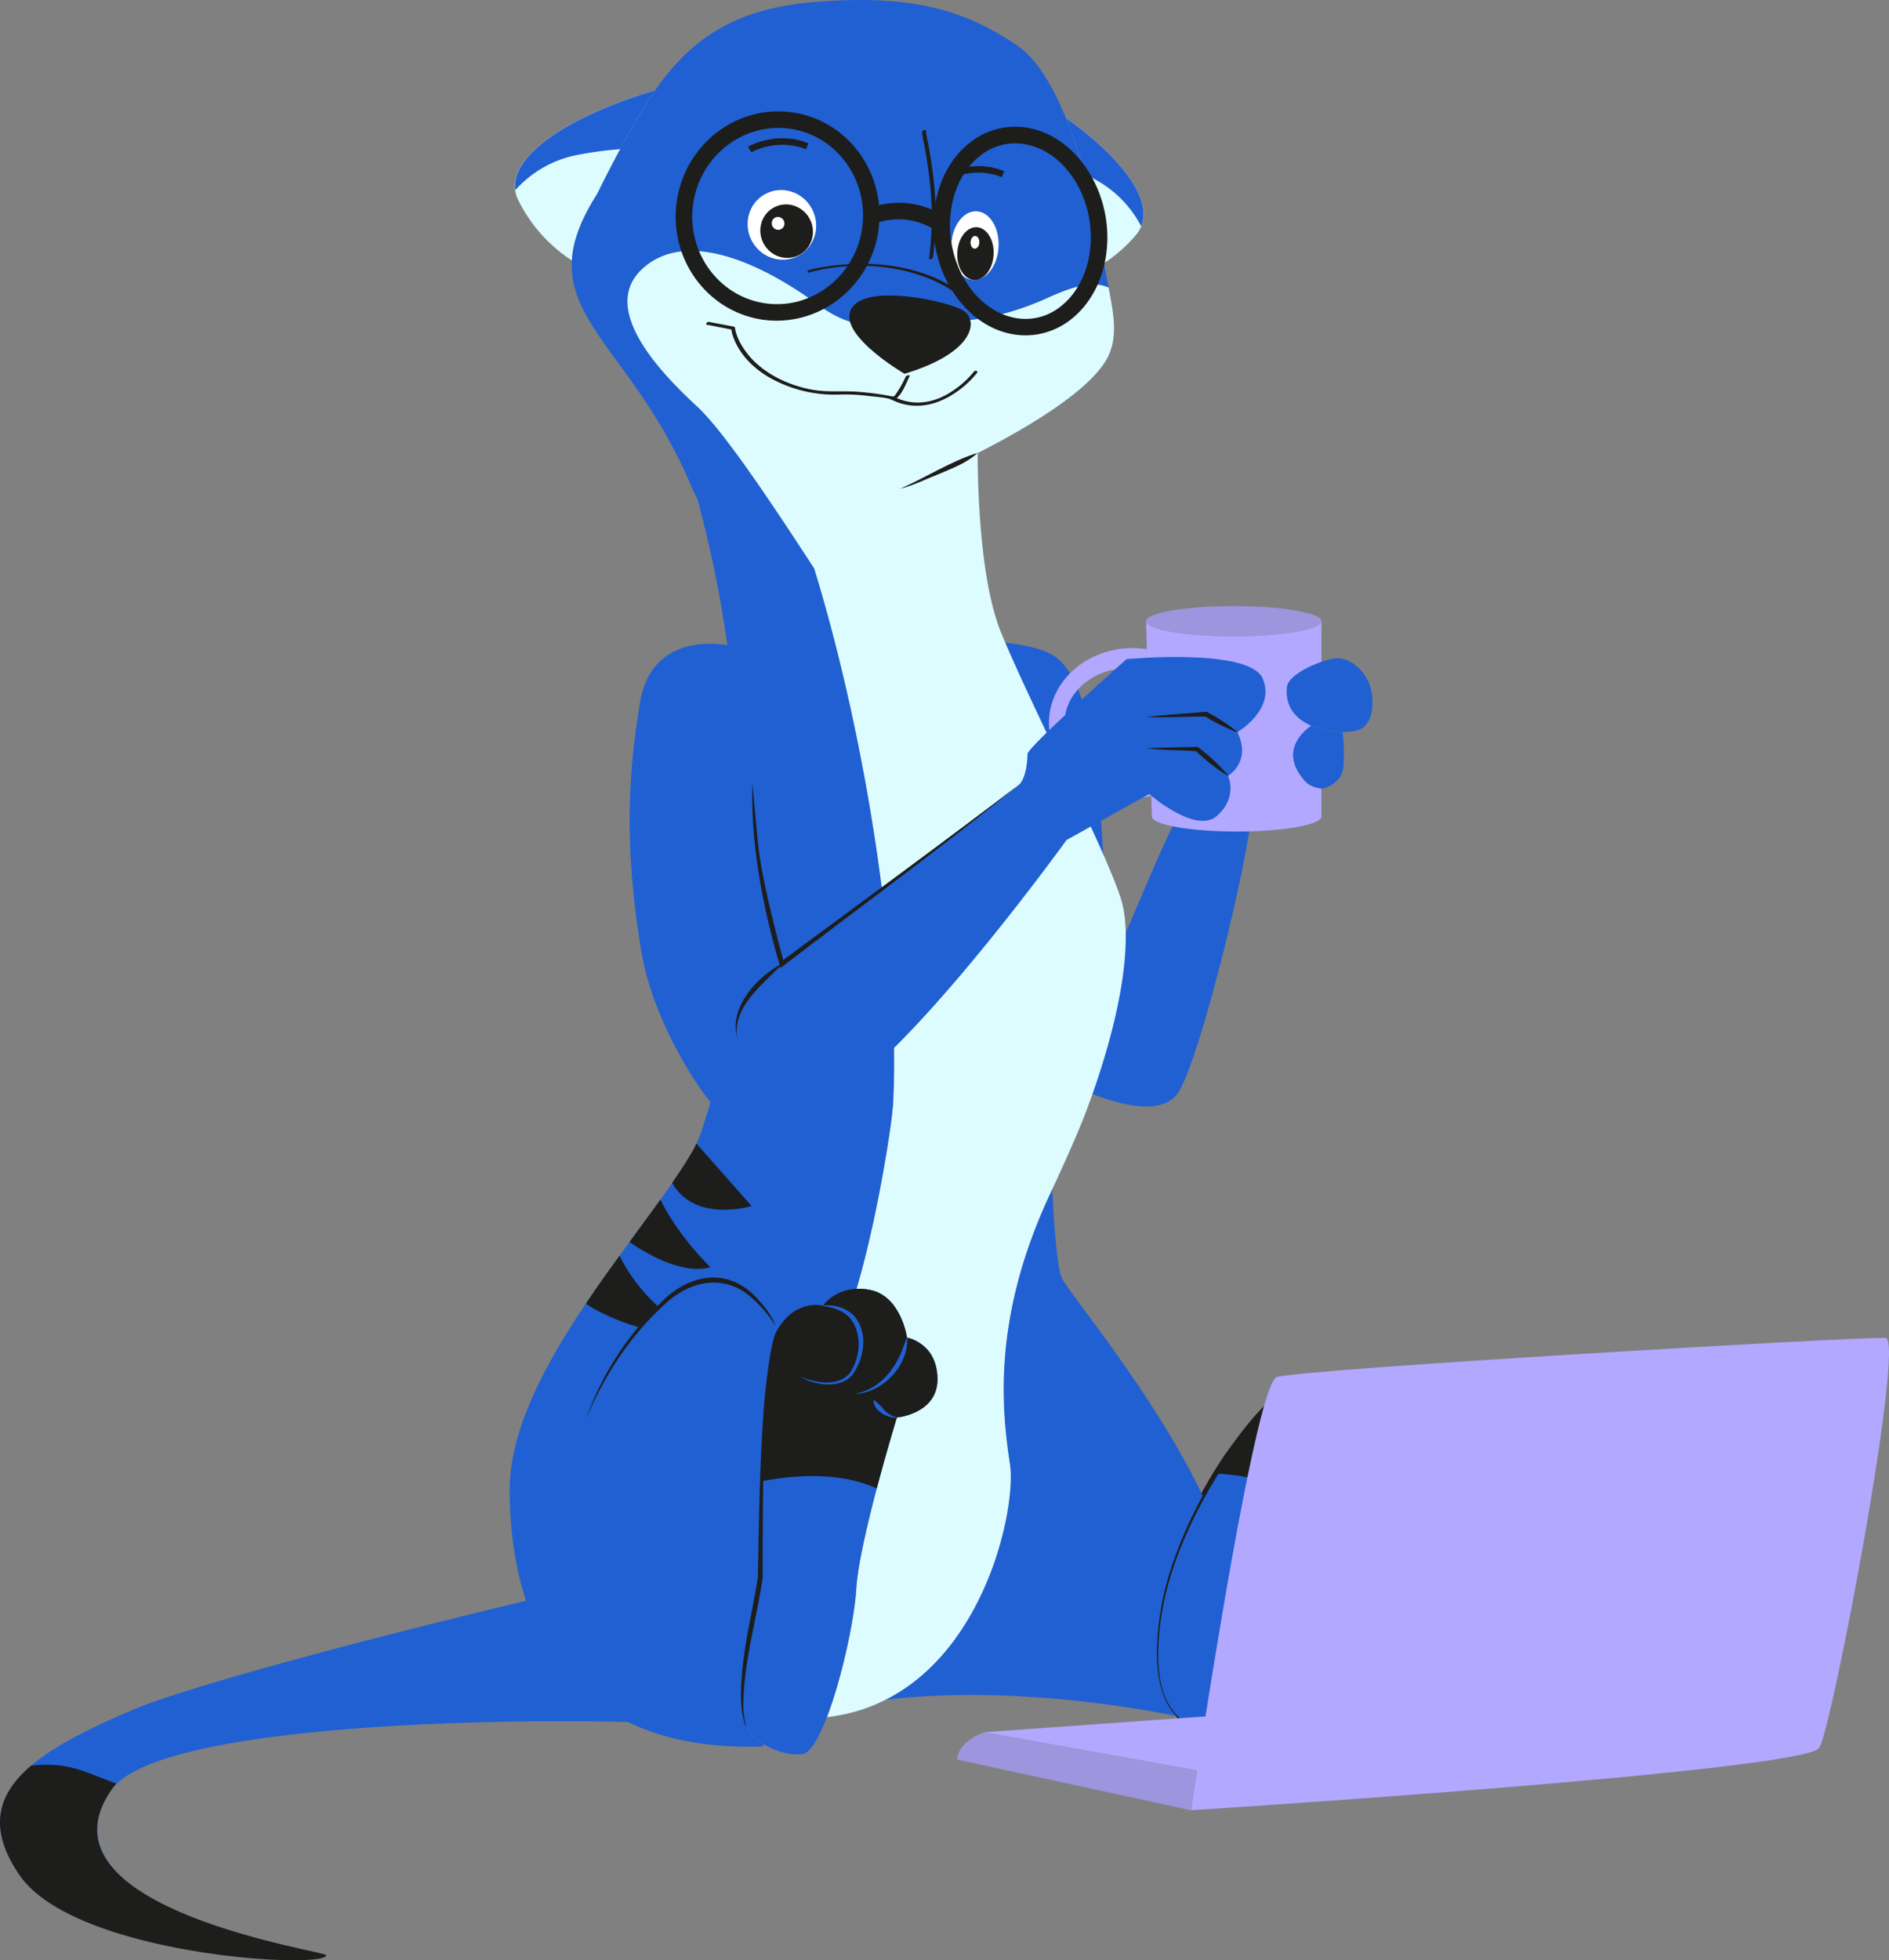
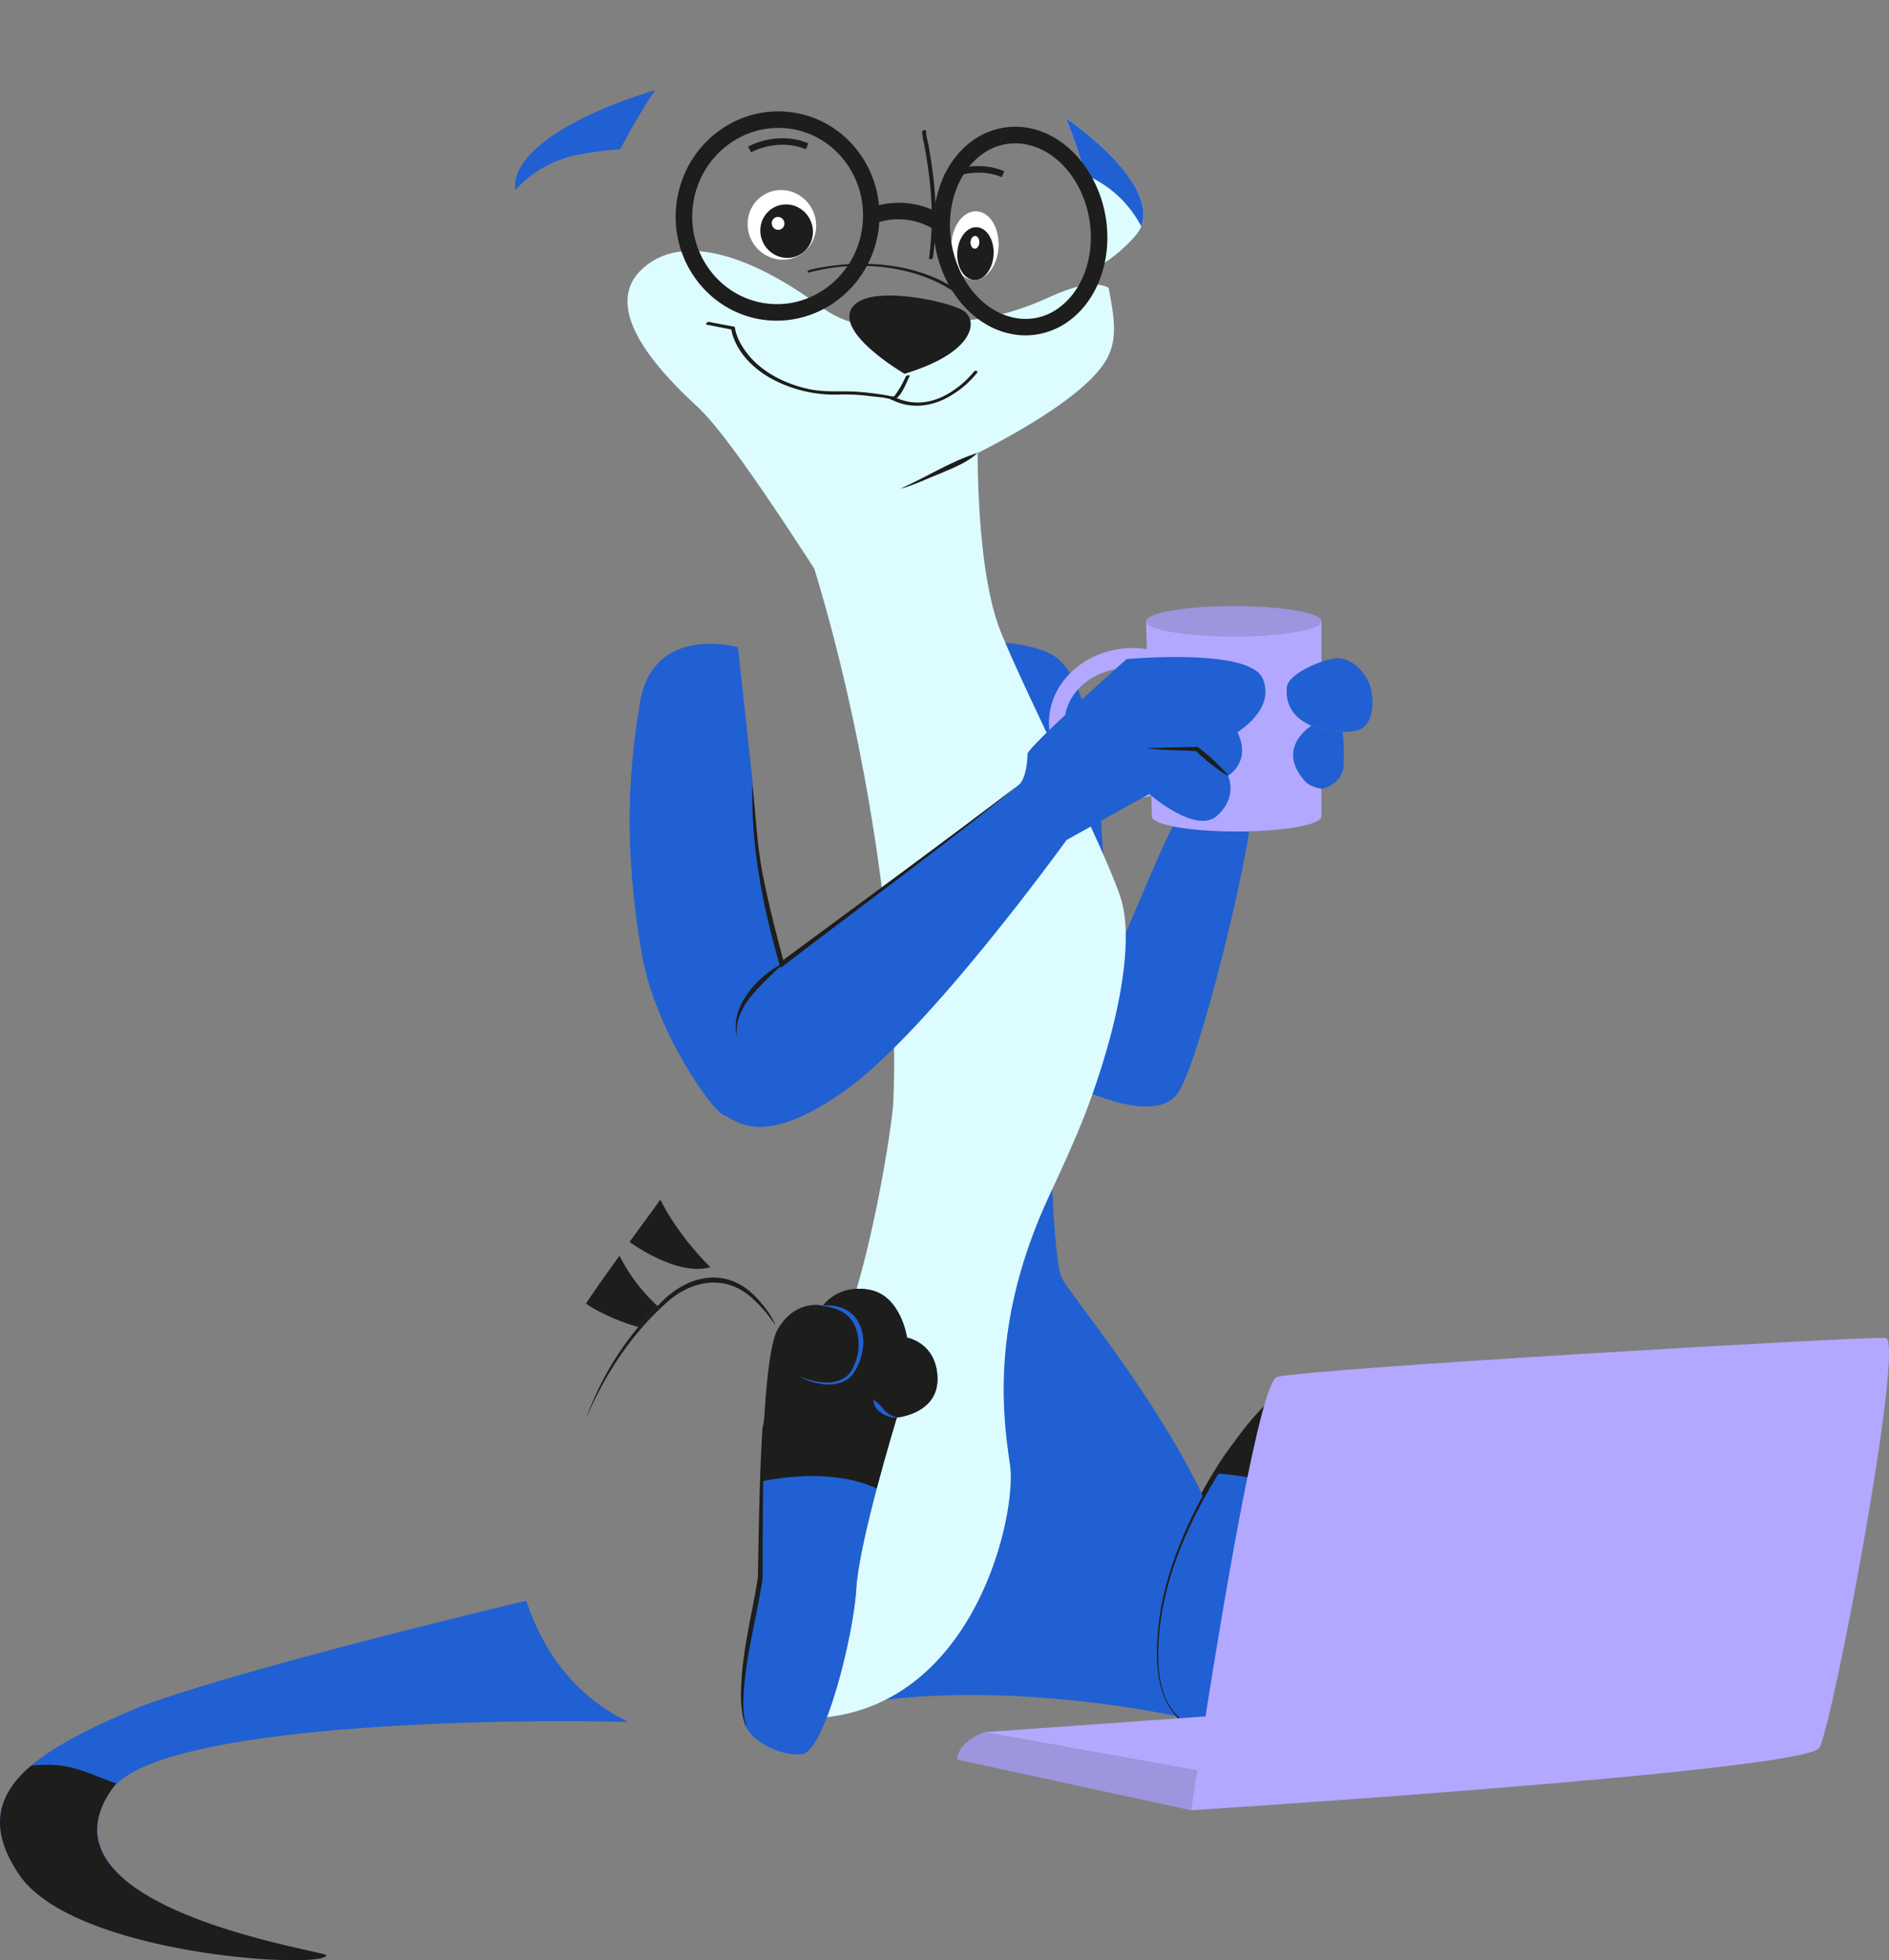
<svg xmlns="http://www.w3.org/2000/svg" id="Layer_1" data-name="Layer 1" viewBox="138.93 123.97 802.13 832.08">
  <rect x="138.93" y="123.97" width="802.13" height="832.08" fill="#808080" stroke="none" />
  <defs>
    <style>.cls-1{fill:#2060d2;}.cls-2{fill:#1d1d1b;}.cls-3{fill:#ddfcff;}.cls-4{fill:#fff;}.cls-5{fill:#9D95DD;}.cls-6{fill:#B2A8FF;}</style>
  </defs>
  <path class="cls-1" d="M584.83,401.4c-4.21-2.12-11.22-3.88-19.33-4.62,8.74,15.77-2.75,47.4,2.9,61.35,4.29-4,36.4,48.56,40.59,44.74C605.67,489.08,608.58,413.39,584.83,401.4Z" />
  <path class="cls-1" d="M660.48,457.88c-.44-1.18.5,3.71-.09-4.65l-17.93.92c-.54,6.15,4.47,2.69-3.11,16-10.77,18.85-30.1,72.9-35.74,74.6-6,1.81-14-83.86-14-83.86l-6,118.21s45,26.46,56,8.06c9.28-15.52,29.39-97.48,31-120.11C658.25,465.07,660.48,457.88,660.48,457.88Z" />
  <path class="cls-1" d="M650.78,859.87c-7.8-3.4-25.39-8.16-19.34-50.17s41.1-91.27,58-99.13,44.13-3,51.38,3.63,11.79,22.37,7.86,30.83a26.36,26.36,0,0,1,.34,2.71c.41,4.92.19,14.89-8.2,16-11.18,1.51-21.76-12.09-21.76-12.09s-15.72,13.9-28.41,41.7S669.52,868,650.78,859.87Z" />
  <path class="cls-2" d="M650.74,860c-24.64-7.27-22.6-37-18.68-57.36,4.71-21.72,14.32-42.19,26.59-60.65,8.26-11.39,18.1-25.45,30.86-31.29-12.47,7.81-21,20.49-29.14,32.44-15.89,24.35-29,52-29.63,81.57-.26,16.92,3.8,28.74,20,35.29Z" />
  <path class="cls-2" d="M748.7,745c3.93-8.46-.61-24.18-7.86-30.83s-34.45-11.48-51.38-3.63c-8.78,4.08-22.43,19.31-34.39,38.88,13.95.79,36.64,4.58,49.12,20,8.18-11.86,14.89-17.82,14.89-17.82s10.58,13.6,21.76,12.09c8.39-1.14,8.61-11.11,8.2-16A26.36,26.36,0,0,0,748.7,745Z" />
  <path class="cls-1" d="M711.86,714.71c6,2,11.77,5,16.2,9.7,6.27,7.33,6.15,20.78-2.89,26-5.84,3.07-13,4-19.15,1.24a12.36,12.36,0,0,1-6.49-7.59l1,.61c-4.79.85-10.23,2.55-14.73,2.72,5-1.65,10-3.14,15-4.55a11.06,11.06,0,0,0,6,6.94c5.33,2.3,12.24,1.7,17.4-.86,8.42-4.53,8.57-16.91,3.06-23.88-3.9-4.86-10.3-7.75-15.52-10.29Z" />
  <path class="cls-1" d="M748.77,745.11c-5.36,5-15.39,6.65-20.68.61l.11-.17c1,.18,1.8.51,2.66.74a43.28,43.28,0,0,0,7.65,1.57c4.27.23,6.89-1.35,10.26-2.75Z" />
  <path class="cls-1" d="M631.44,809.7c2.42-16.83,9.5-34.82,18.21-50.85-20.95-43.77-57-86.06-59.91-92.59-1.93-4.29-3.18-20.77-4-37.53-.3.64-.61,1.32-.9,1.93-25.2,53.67-20.36,93-17.09,115,2.63,17.61-9.59,77.93-52.78,99.78,50.23-5.82,101.72,2.52,123.38,6.93C632.44,846.06,627.91,834.24,631.44,809.7Z" />
-   <path class="cls-3" d="M392.52,206.28s9.81-20.24,19.87-36.72c1.57-2.57,3.17-5,4.8-7.31C377.39,174.2,351,192.71,359,208.92a64.69,64.69,0,0,0,22.75,25.6C382.26,226.37,385.47,217.32,392.52,206.28Z" />
  <path class="cls-1" d="M402.3,187.28c3.06-5.68,6.55-11.93,10.09-17.72,1.57-2.57,3.17-5,4.8-7.31-36.35,10.92-61.47,27.31-59.44,42.42a47.54,47.54,0,0,1,27.1-15.08A156,156,0,0,1,402.3,187.28Z" />
  <path class="cls-3" d="M591.51,174c9,22,14.37,48.26,15.76,58.33.16,1.12.36,2.19.54,3.29a63.72,63.72,0,0,0,13.4-11.79C631.23,212.2,617.63,192.77,591.51,174Z" />
  <path class="cls-1" d="M591.51,174a228.07,228.07,0,0,1,8.2,24.1l1.32.59a47.56,47.56,0,0,1,22.49,21.36C628.31,208.24,615,190.85,591.51,174Z" />
-   <path class="cls-1" d="M607.27,232.34c-2.23-16.13-14.61-74-36-88.74-24-16.57-47.23-21.54-83.68-19-37.28,2.54-57.58,16.15-75.2,45-10.06,16.48-19.87,36.72-19.87,36.72-31.28,49,12.53,58.91,39.87,123.84.86,2,1.77,3.89,2.7,5.65a517.15,517.15,0,0,1,14.44,75.43c6.85,61,4.25,139.57-9.79,183.63-2.1,6.6-3.66,12.39-6.32,17.1-19.15,33.88-78.06,94.26-78.06,144.33s19.88,111.92,107.51,109c0,0,.12-.32.32-.89-3.61-2.17-6.43-4.89-7.46-7.53-4.36-11.18,1.08-36.75,4.22-52.58l2-24.47c.07-11.81.33-30,1.19-47.14v-.13c.08-1.52.16-3,.25-4.54l.06-1.06c.07-1.2.15-2.38.22-3.55,0-.46.06-.91.1-1.37.07-1.07.15-2.12.22-3.17,0-.48.08-.95.11-1.43.09-1,.17-2.06.26-3.07l.12-1.28c.1-1.13.21-2.24.32-3.33,0-.26.06-.54.09-.81.14-1.34.29-2.64.45-3.89,0-.24.06-.46.09-.69.13-1,.26-1.95.4-2.87.06-.4.12-.78.18-1.17.12-.72.23-1.43.35-2.1.08-.41.15-.8.23-1.19.12-.62.24-1.21.36-1.78.08-.36.16-.73.25-1.07.13-.55.26-1,.4-1.54.08-.31.17-.62.25-.91.15-.5.31-.94.47-1.38.08-.21.15-.44.23-.64a12.66,12.66,0,0,1,.76-1.56,22.44,22.44,0,0,1,6.23-7,16.35,16.35,0,0,1,12.86-2.86,18.62,18.62,0,0,1,14.3-7.15c8.56-28.93,14.33-65.85,15.34-76.26.1-1.05.19-2.06.23-3,3-60.65-11.4-154.45-33.55-226.59-15.89-24.41-37.91-57.89-49.71-68.77-16-14.75-41.36-41.53-23.41-58.3s49.09-3.73,74.88,15.22c22.72,16.7,34.49,3.24,38.43,4.13,0,0,22.22,9.41,58.59-7,8.48-3.81,18.8-8,26.2-4.51C608.84,241.67,607.94,237.12,607.27,232.34Z" />
  <path class="cls-3" d="M615,505.8c-6-19.8-38.9-83.81-50.93-113.17-8.47-20.68-9.92-56.79-10-76.33,23.14-11.8,49.85-28,55.85-42,3.64-8.5,1.7-17.92-.26-28.24-7.39-3.51-17.72.7-26.2,4.51-36.37,16.38-58.59,7-58.59,7-3.94-.89-15.71,12.57-38.43-4.13-25.79-18.95-56.92-32-74.88-15.22s7.4,43.55,23.41,58.3c11.8,10.88,33.82,44.36,49.71,68.77,22.15,72.14,36.56,165.94,33.55,226.59,0,.93-.14,2-.24,3h0c-1,10.41-6.78,47.33-15.34,76.26h0a22.63,22.63,0,0,1,2.95,0,24.69,24.69,0,0,1,2.45.33,16.48,16.48,0,0,1,2.42.63,16.28,16.28,0,0,1,5.8,3.58q.8.77,1.5,1.59a29.32,29.32,0,0,1,5.31,10.3c.15.5.28,1,.39,1.39.22.86.37,1.56.46,2.06s.13.77.13.77a16.4,16.4,0,0,1,8.71,5.16c2.26,2.59,4.11,6.42,4.23,12.08.3,15.09-17.25,16.63-17.25,16.63s-.12.41-.34,1.13l-.06.21c0,.11-.08.25-.12.37l-.19.65c0,.1-.07.21-.1.32-.09.31-.19.63-.3,1a.83.83,0,0,1,0,.15c-1.41,4.74-4,13.4-6.6,23.27h0l-.78,2.91c-4,15.26-8.11,32.65-8.71,42.65-.79,13.34-6.23,38.25-12.46,54.54,63.54-7.39,80.78-86.62,77.7-107.24-3.27-21.93-8.11-61.29,17.09-115,5.09-10.83,12-26.1,15.61-35.83C616,553.23,619.84,521.61,615,505.8Z" />
  <path class="cls-2" d="M521.16,331.44c11.08-4.87,21.28-11.57,32.87-15.23-4.13,4-10.46,6.44-15.9,8.76-5.52,2.14-11.55,5.18-17,6.47Z" />
  <path class="cls-2" d="M501.81,253.32c8.31-8.21,39-1.55,45.86,2.31s5.82,17.82-24.66,27C523,282.61,491,264,501.81,253.32Z" />
  <path class="cls-2" d="M530.48,179.94a27.52,27.52,0,0,0,.87,5.17c.74,4,1.4,8,1.91,12a137.32,137.32,0,0,1,.18,36.62c-.08.61,1.58.16,1.66-.43a137.15,137.15,0,0,0-.1-36c-.48-3.92-1.1-7.82-1.8-11.7-.35-2-1.1-4.14-1.06-6.14,0-.65-1.65-.14-1.66.43Z" />
  <path class="cls-2" d="M482.54,239.62c17.65-4.75,38.82-3.62,55.21,4.55a56.22,56.22,0,0,1,19.9,16.68c.38.5,1.94-.27,1.47-.89-16.23-21.57-44.34-26.78-69.73-22.76a65.07,65.07,0,0,0-6.78,1.36c-.84.22-1.21,1.37-.07,1.06Z" />
  <ellipse class="cls-4" cx="470.95" cy="219.44" rx="14.46" ry="14.88" transform="translate(-47.53 253.01) rotate(-28.69)" />
  <ellipse class="cls-2" cx="472.96" cy="222.12" rx="11.1" ry="11.43" transform="translate(-48.57 254.3) rotate(-28.69)" />
  <ellipse class="cls-4" cx="469.34" cy="218.81" rx="2.68" ry="2.76" transform="translate(-47.43 252.16) rotate(-28.69)" />
  <ellipse class="cls-4" cx="552.91" cy="228.23" rx="14.59" ry="10.05" transform="translate(297.29 769.02) rotate(-87.13)" />
  <ellipse class="cls-2" cx="553.14" cy="231.61" rx="11.21" ry="7.72" transform="translate(294.12 772.46) rotate(-87.13)" />
  <ellipse class="cls-4" cx="552.92" cy="226.82" rx="2.71" ry="1.87" transform="translate(298.7 767.7) rotate(-87.13)" />
  <path class="cls-2" d="M576.08,178.36a30.91,30.91,0,0,0-24.92,5.86c-8.53,6.46-14.08,17-15.48,29.18a35.72,35.72,0,0,0-23.5-2.34c-1.9-20-16.93-36.75-37.17-39.44-23.66-3.15-45.53,14-48.77,38.33s13.37,46.62,37,49.78a41.67,41.67,0,0,0,10.93,0c19.12-2.44,35.1-17.88,37.84-38.37.14-1,.19-2.08.26-3.12a28.64,28.64,0,0,1,23.07,3c.75,21.58,14.62,40.88,33,44.48a30.83,30.83,0,0,0,9.94.35,31.24,31.24,0,0,0,15-6.2c9-6.79,14.68-18.09,15.71-31C610.85,205,596.11,182.3,576.08,178.36Zm-71,42.1c-2.73,20.45-21.08,34.95-40.87,32.3s-33.71-21.43-31-41.88c2.3-17.26,15.72-30.27,31.76-32.32a35.17,35.17,0,0,1,9.11,0C493.89,181.23,507.79,200,505.06,220.46ZM602,228.3c-.87,10.92-5.6,20.38-13,26a23.67,23.67,0,0,1-19.31,4.56c-16.64-3.28-28.85-22.58-27.23-43,.87-10.92,5.59-20.38,12.95-26a23.7,23.7,0,0,1,19.32-4.56C591.36,188.53,603.57,207.84,602,228.3Z" />
  <path class="cls-2" d="M457.92,188.61l-1.36-2.38c.5-.28,12.38-6.92,25.64-1.42l-1.05,2.54C469.1,182.35,458,188.55,457.92,188.61Z" />
  <path class="cls-2" d="M541.08,200.44l-1.36-2.38c.5-.29,12.38-6.93,25.64-1.42l-1.05,2.53C552.31,194.19,541.19,200.37,541.08,200.44Z" />
  <path class="cls-2" d="M439.16,261.82l8.5,1.66a13,13,0,0,0,1.51.29c.71.05.46.29.18-.21a9.5,9.5,0,0,1,.43,1.86c2.41,8.48,9.16,15.13,16.71,19.27a56.36,56.36,0,0,0,29.07,6.76,78,78,0,0,1,12.22.6c3.12.4,6.76.52,9.76,1.51-1.09-.36.11.17.07.17a2.34,2.34,0,0,0,1.53-.38c2.89-1.84,4.57-6.77,6-9.64.39-.77-1.31-.46-1.61.13a43.65,43.65,0,0,1-4.55,7.93c-.45.57-1.21.9-.28.83.09,0,.11.15.07,0s-.26-.22-.39-.24a120.49,120.49,0,0,0-17-2.2c-6.35-.24-12.47.34-18.78-1-9.56-2-19.4-6.71-25.72-14.33-2.69-3.25-5.27-7.52-5.88-11.8a.46.46,0,0,0-.42-.39L440,260.62c-.68-.13-1.86,1-.83,1.2Z" />
  <path class="cls-2" d="M552.51,281.7a40.15,40.15,0,0,1-9.68,8.61c-7.45,4.83-16.18,6.22-24.28,2.06-.69-.36-2,.74-1.12,1.19,8.19,4.21,17.14,3.1,24.91-1.47a41.49,41.49,0,0,0,11.42-9.77c.71-.9-.71-1.32-1.25-.62Z" />
  <path class="cls-1" d="M277.47,953.93a2.35,2.35,0,0,0-.46-.06C277.38,953.94,277.54,954,277.47,953.93Z" />
  <path class="cls-1" d="M362.37,803.45C302.93,817.53,219.1,839.53,195,849.86c-41.23,17.67-71.34,35.67-47.78,70C170,953.17,269.29,953.3,277,953.87c-7.91-1.43-124-22-90.8-70.1C206,855.11,356.6,853.48,405.8,854.93h0C382.72,843.73,369.44,824.65,362.37,803.45Z" />
  <path class="cls-2" d="M387.66,726.48A129.2,129.2,0,0,1,419.47,677c11.51-11.93,27.88-15.46,40.27-2.62,3.32,3.5,7,8,8.44,12.2a54.92,54.92,0,0,0-9.42-11.15c-11.84-11.27-27.28-8-38.18,2.78-14.39,13.12-25.55,30.58-32.92,48.25Z" />
  <path class="cls-2" d="M186.21,883.77a26.05,26.05,0,0,1,2.1-2.75c-13.32-4.72-19.93-9.32-36.15-7.58-14.19,12.06-18.62,26.5-4.94,46.45,23.56,34.37,130.13,40.15,130.25,34C277.51,952.17,151.49,934,186.21,883.77Z" />
  <path class="cls-1" d="M455.73,856.82c2.43,6.22,14.78,12.93,24,11.7s21.55-49.57,22.78-70.2,17.24-72.66,17.24-72.66S537.32,724.12,537,709s-12.94-17.24-12.94-17.24-2.46-17.86-16-20.32-19.7,6.77-19.7,6.77-11.39-3.08-19.09,9.86-7.39,96.06-7.39,104.06S449.83,841.69,455.73,856.82Z" />
-   <path class="cls-2" d="M469.37,688.15c-5.09,13.18-4.51,28-5.61,41.89-1.05,21.34-.9,42.46-1,63.87-2.59,17.6-7.75,34.61-8.19,52.43a34,34,0,0,0,1.23,10.44l-.19.08c-2.49-6.77-2.21-14.14-1.7-21.2,1-14.12,4.67-28.09,6.82-42,.47-21.12.62-42.57,2-63.72a288.9,288.9,0,0,1,3.38-31.75c.78-3.17,1.3-7.85,3.26-10.08Z" />
+   <path class="cls-2" d="M469.37,688.15c-5.09,13.18-4.51,28-5.61,41.89-1.05,21.34-.9,42.46-1,63.87-2.59,17.6-7.75,34.61-8.19,52.43a34,34,0,0,0,1.23,10.44l-.19.08c-2.49-6.77-2.21-14.14-1.7-21.2,1-14.12,4.67-28.09,6.82-42,.47-21.12.62-42.57,2-63.72c.78-3.17,1.3-7.85,3.26-10.08Z" />
  <path class="cls-2" d="M511.21,755.77c4.3-16.25,8.56-30.11,8.56-30.11S537.32,724.12,537,709s-12.94-17.24-12.94-17.24-2.46-17.86-16-20.32-19.7,6.77-19.7,6.77-11.39-3.08-19.09,9.86c-4.45,7.46-6.22,38.35-6.93,64.65C474.63,750.32,494.84,748.23,511.21,755.77Z" />
  <path class="cls-1" d="M478.56,708.32c6.74,2.61,16.3,4.64,21.38-1.75,4.08-6,5-15.08,1.18-21.3-2.59-4.49-7.75-6.34-12.75-6.92v-.21c5.38-.6,11.33,1.26,14.47,6,4.64,7.24,2.78,16.64-1.85,23.27-5.38,6.58-16.43,4.43-22.43.91Z" />
-   <path class="cls-1" d="M501.29,715.7c10.56-1.51,17.78-10.19,21.13-19.76.52-1.36,1-2.77,1.56-4.17l.21,0c.55,12.29-11.1,24-22.9,23.89Z" />
  <path class="cls-1" d="M519.77,725.76a11.13,11.13,0,0,1-8.88-4.17c-.4-.62-1.46-2.85-.88-3.37a20,20,0,0,1,4.44,4.36,11.46,11.46,0,0,0,5.32,3v.2Z" />
  <path class="cls-2" d="M419.34,633.2c-.48.68-1,1.41-1.52,2.1-.31.43-.59.83-.91,1.26h0c-3.4,4.69-7,9.54-10.68,14.61,6.43,4.45,22.27,14.12,34.36,10.7C440.58,661.87,427.33,649.28,419.34,633.2Z" />
  <path class="cls-2" d="M402,657c-4.76,6.55-9.58,13.33-14.25,20.28a33.82,33.82,0,0,0,4.73,2.93A90.19,90.19,0,0,0,410,687.28c2.58-3.11,5.32-6.08,8.17-8.93A73.78,73.78,0,0,1,402,657Z" />
-   <path class="cls-2" d="M434.62,609.38c-.39.86-.75,1.76-1.2,2.55-2.43,4.3-5.56,9.08-9.08,14.16v0c9.76,17.24,33.75,9.79,33.75,9.79Z" />
  <path class="cls-5" d="M545.28,870.86,644.7,892.4l2.55-16.89-90.37-16.25S546.11,862.58,545.28,870.86Z" />
  <path class="cls-6" d="M939.65,691.91c-8.29-.83-248.55,13.25-258.49,16.57-6.93,2.31-21.91,90.75-30.35,144.13l-1.14,0-92.79,6.62,90.37,16.25h0c-1.6,10.46-2.55,16.89-2.55,16.89s261-16.57,266.78-26.51S947.93,692.74,939.65,691.91Z" />
  <ellipse class="cls-5" cx="662.85" cy="387.66" rx="37.28" ry="6.42" />
  <path class="cls-6" d="M627.52,452.76a31.45,31.45,0,0,1-9.2,1.39c-15.1,0-27.34-10.44-27.34-23.3s12.24-23.31,27.34-23.31a31.74,31.74,0,0,1,7.88,1l-.27-9a40,40,0,0,0-5.94-.48c-19.68,0-35.64,14.24-35.64,31.8s16,31.79,35.64,31.79a40.09,40.09,0,0,0,7.81-.79Z" />
  <path class="cls-6" d="M662.85,394.08c-20.59,0-37.28-2.87-37.28-6.42l2.49,82.85c0,3.55,16.13,6.42,36,6.42s36-2.87,36-6.42V387.66C700.14,391.21,683.44,394.08,662.85,394.08Z" />
  <path class="cls-1" d="M452.3,398.7s-36.07-10.24-41.63,23.61c-4.26,25.93-7.52,57.73.72,106.24,5.54,32.56,29.79,66.92,35,68.84s15.76,14.67,51.33-10.47,94.1-106.38,94.1-106.38L626.91,461s19.81,17.32,28.81,9.27,4.67-17,4.67-17,10.09-5.81,4-18.5c0,0,16.45-9.81,10.68-22.86s-57.77-8.16-57.77-8.16-42,37.3-42.06,40.26-.49,9.27-3.13,12.58-101.15,76.61-101.15,76.61-5-17.87-8.45-35-3.92-41.6-3.92-41.6" />
  <path class="cls-2" d="M572.14,456.61c-27.79,22.91-71.68,55.12-100.63,77.36l-1.18.89-.39-1.43c-7.22-25-12.23-50.77-11.51-76.85,1.33,12.38,1.89,26,4.37,38.57s5.73,25.27,9.09,37.74l-1.58-.54c29.39-21.73,73.48-54,101.83-75.74Z" />
  <path class="cls-2" d="M451.87,564.12c-3.27-12.57,8.54-25.61,19-31,.17.64-2.57,2.76-3.26,3.57-7.53,7.34-17.35,16.14-15.72,27.47Z" />
  <path class="cls-2" d="M625.67,441.55c7.27-.25,14.54-.38,21.81-.53a80.58,80.58,0,0,1,13,12.13l-.13.16a80,80,0,0,1-13.74-10.69l.58.22c-7-.54-14.87-.29-21.5-1.29Z" />
-   <path class="cls-2" d="M625.84,428.2c8.5-.79,17-1.37,25.45-2.1a83.42,83.42,0,0,1,13.1,8.54l-.1.18a82.91,82.91,0,0,1-13.71-6.8l.55.13c-8.31-.15-17.42.66-25.29.05Z" />
  <path class="cls-1" d="M685.36,415.71c.57-6.12,16.48-12.4,21.67-12.34s10.7,4.59,13.22,10.56,2.37,17.84-4.7,20S683.64,434.23,685.36,415.71Z" />
  <path class="cls-1" d="M695.72,432c-6,4.29-12.49,12.72-2.54,23.67,2.38,2.62,7.1,3.1,7.1,3.1s8.29-1.54,9.13-9.32a83.67,83.67,0,0,0-.35-14.81A35.74,35.74,0,0,1,695.72,432Z" />
</svg>